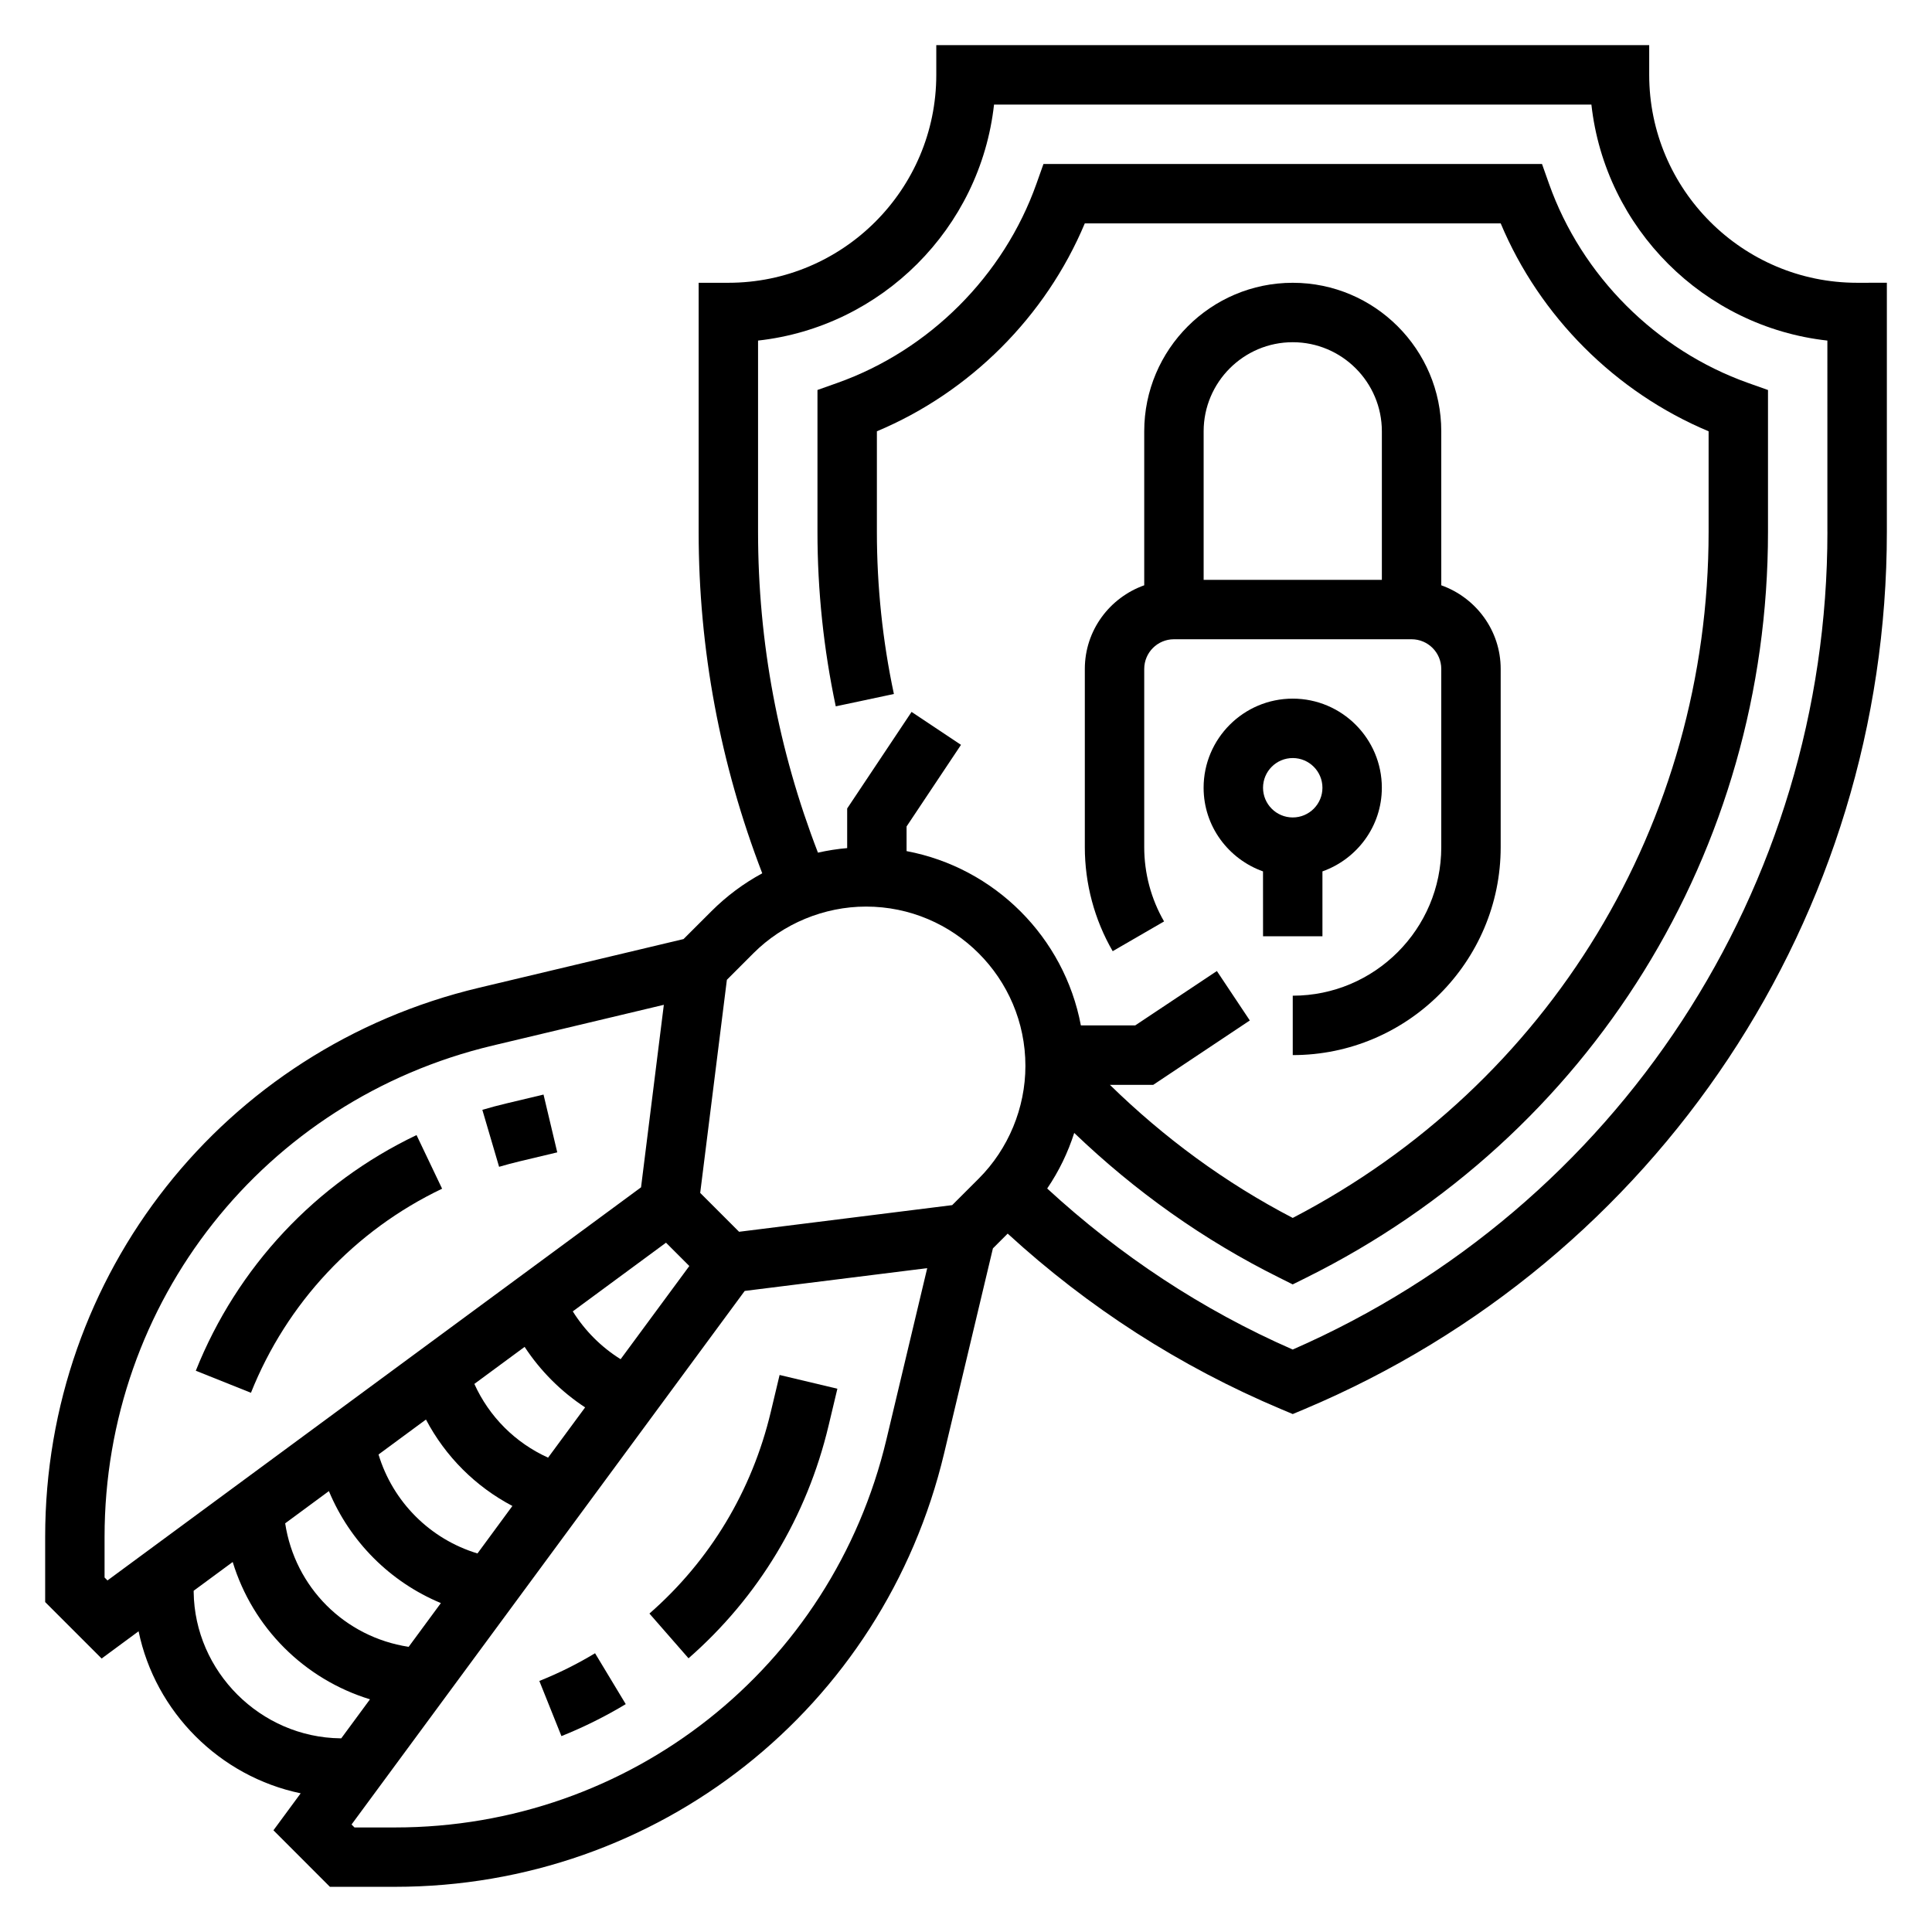
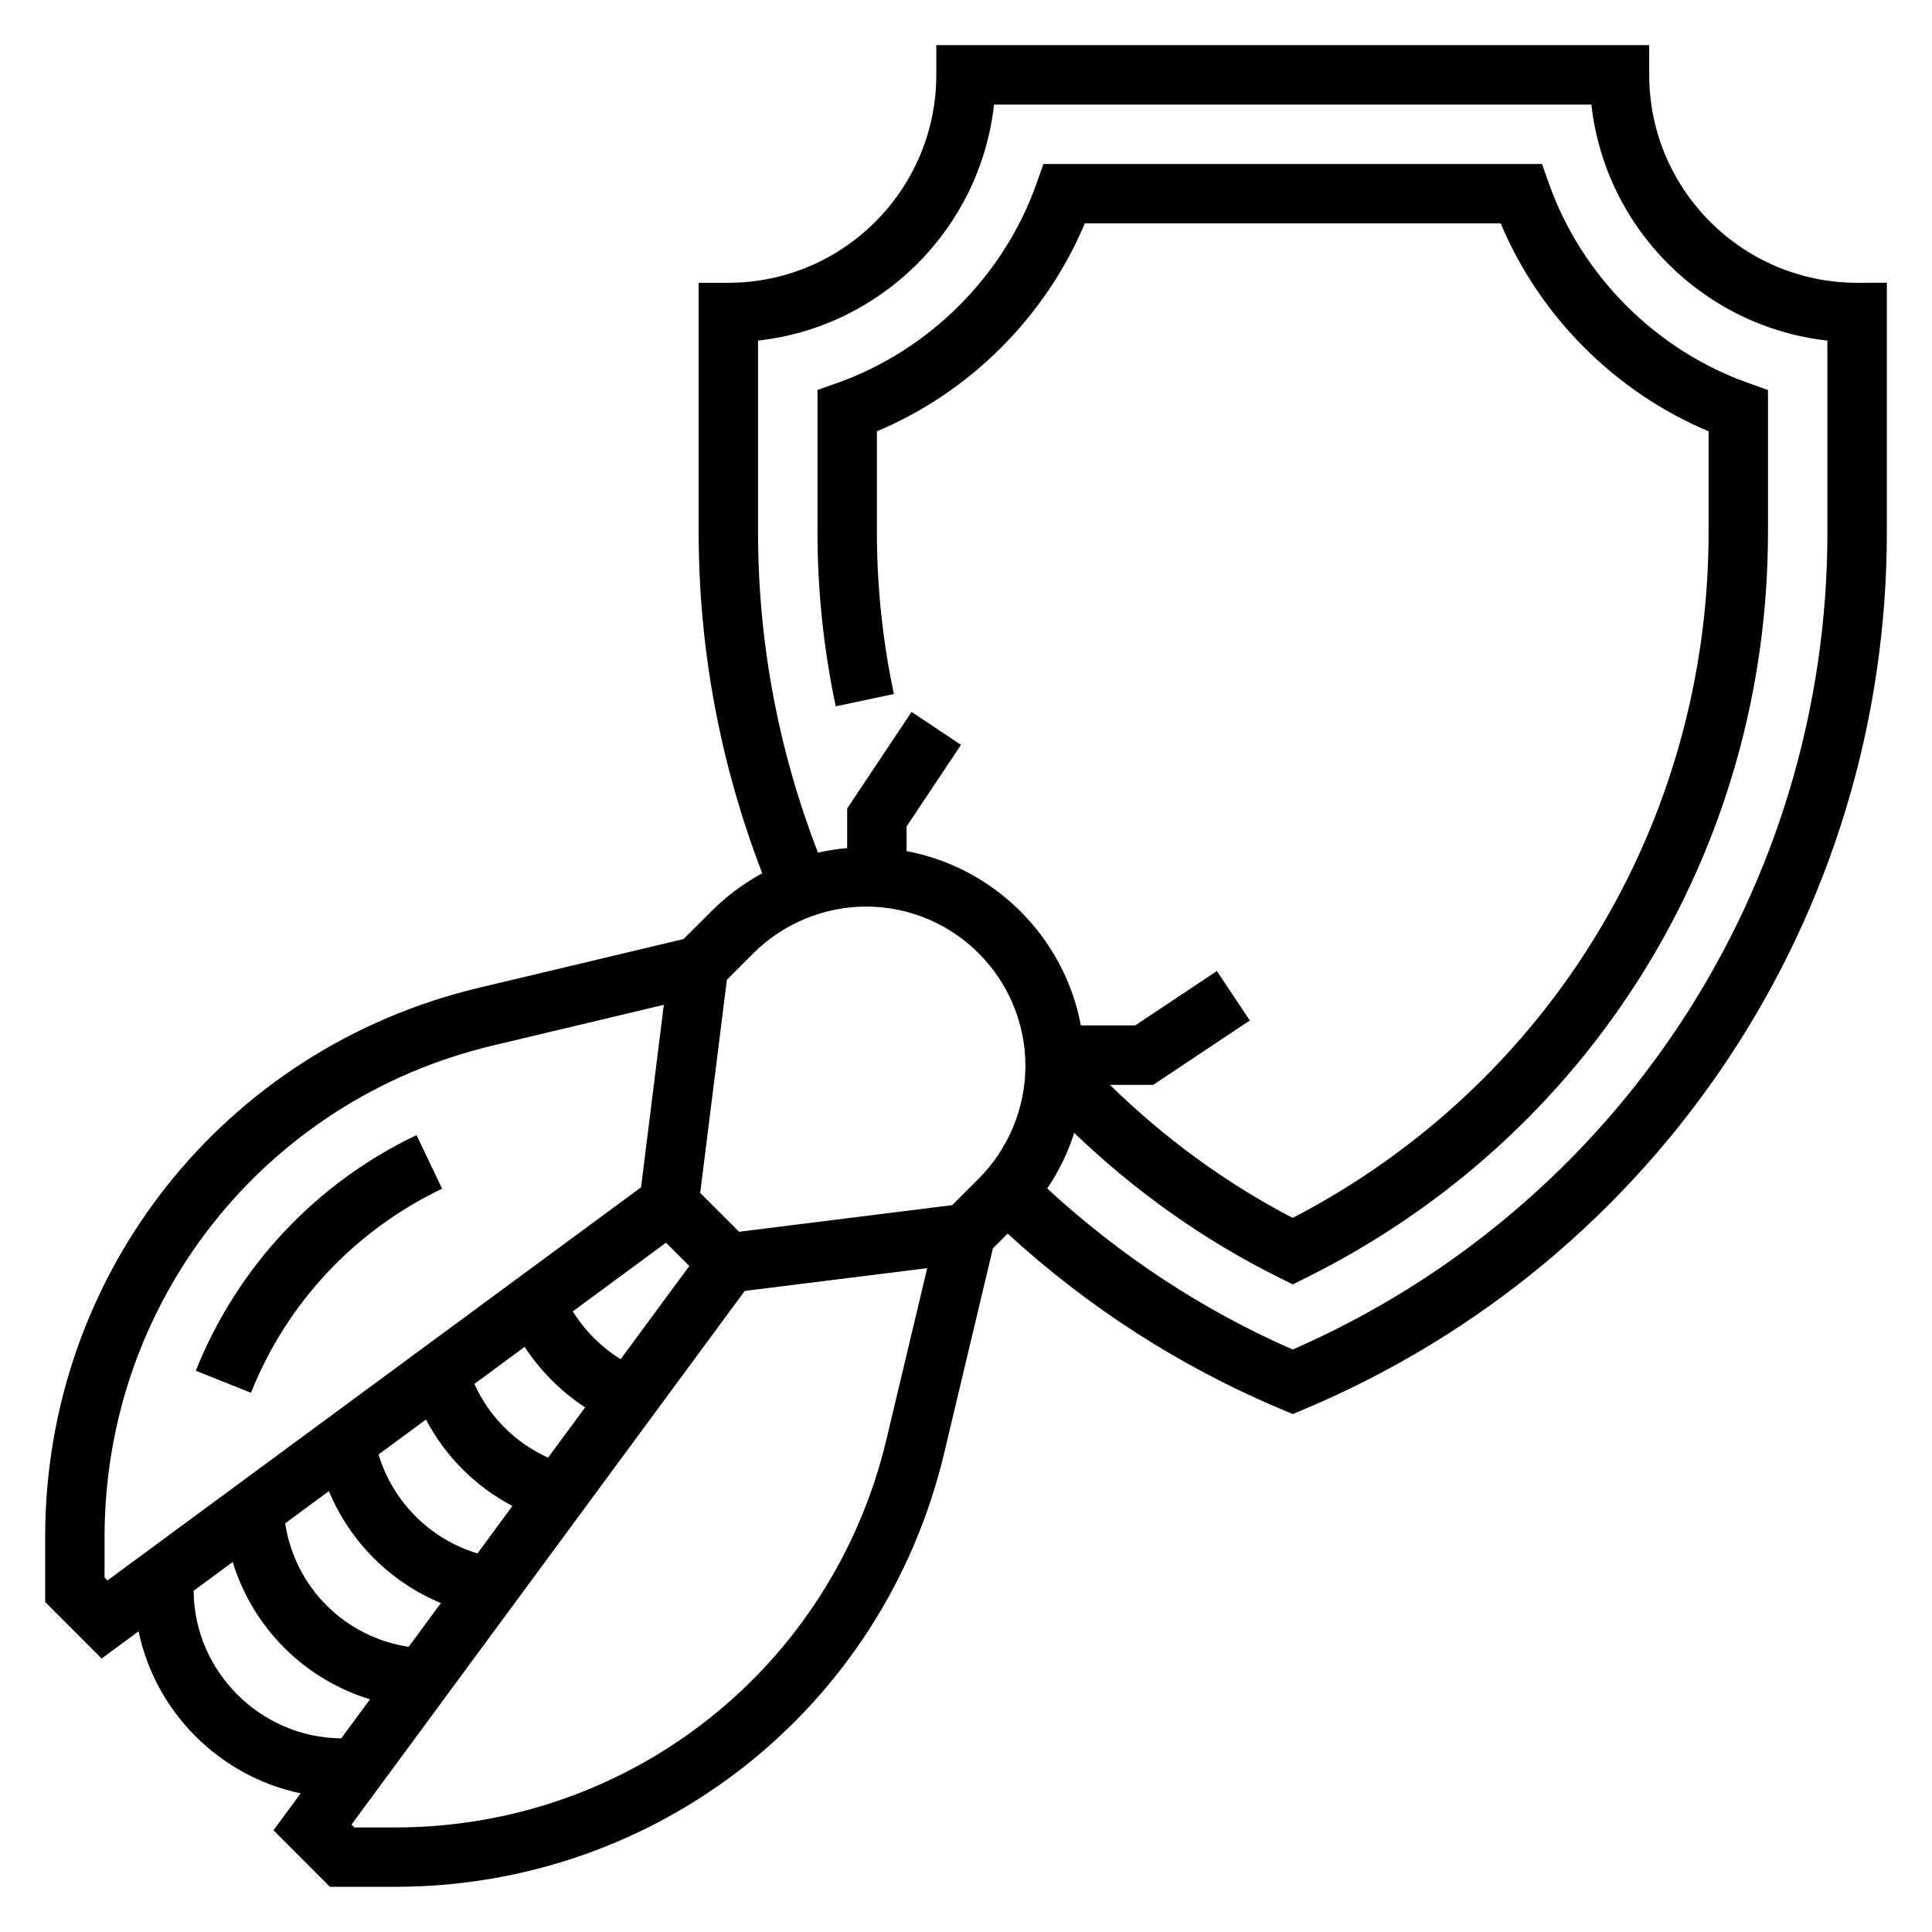
<svg xmlns="http://www.w3.org/2000/svg" fill="#000000" width="800px" height="800px" version="1.1" viewBox="144 144 512 512">
  <g>
-     <path d="m348.27 518.16c-4.977 20.926-16.098 39.406-32.164 53.449l10.359 11.855c18.539-16.215 31.379-37.535 37.117-61.66l2.332-9.777-15.312-3.644z" />
-     <path d="m286.93 589.47 5.856 14.617c5.91-2.371 11.645-5.219 17.043-8.477l-8.133-13.484c-4.676 2.828-9.641 5.297-14.766 7.344z" />
    <path d="m195.89 507.26 14.617 5.84c9.508-23.812 27.504-43.027 50.656-54.082l-6.777-14.211c-26.742 12.773-47.508 34.957-58.496 62.453z" />
-     <path d="m288.04 434.07-9.84 2.348c-2.148 0.504-4.273 1.078-6.375 1.699l4.441 15.098c1.82-0.527 3.684-1.039 5.566-1.48l9.848-2.348z" />
    <path d="m636.16 218.94c-30.379 0-55.105-24.727-55.105-55.105v-7.871h-188.93v7.871c0 30.379-24.727 55.105-55.105 55.105h-7.871v66.008c0 31.156 5.715 61.551 16.855 90.488-4.894 2.644-9.438 6.016-13.484 10.059l-7.375 7.367-54.246 12.914c-67.668 16.113-114.93 75.949-114.93 145.5v17.285l14.965 14.965 9.793-7.219c4.434 21.418 21.492 38.484 42.957 42.941l-7.219 9.801 14.965 14.977h17.285c69.559 0 129.39-47.262 145.5-114.93l12.918-54.262 3.914-3.914c21.355 19.578 45.672 35.242 72.484 46.531l3.062 1.289 3.055-1.281c93.789-39.492 154.39-130.75 154.39-232.52v-66.008zm-299.53 184.72 7.031-7.039c7.863-7.863 18.742-12.367 29.855-12.367 23.285 0 42.227 18.941 42.227 42.227 0 11.117-4.504 21.996-12.367 29.859l-7.039 7.031-56.473 7.062-10.305-10.305zm-84.332 176.77c-16.965-2.598-30.133-15.77-32.723-32.73l11.586-8.543c5.582 13.422 16.254 24.098 29.676 29.676zm18.238-24.75c-12.555-3.793-22.418-13.656-26.223-26.223l12.57-9.266c5.164 9.801 13.113 17.75 22.906 22.906zm18.711-25.387c-8.691-3.93-15.609-10.848-19.539-19.539l13.32-9.816c4.18 6.367 9.66 11.855 16.035 16.035zm19.223-26.09c-5.133-3.203-9.469-7.543-12.676-12.676l24.703-18.199 6.18 6.18zm-136.76 57.852v-10.77c0-62.234 42.281-115.77 102.82-130.19l45.391-10.809-6.039 48.367-141.4 104.18zm62.504 42.621c-21.191-0.246-38.645-17.695-38.891-38.801v-0.309l10.344-7.621c5.328 17.422 18.965 31.055 36.383 36.391l-7.617 10.34zm14.5 23.617h-10.77l-0.781-0.781 104.19-141.4 48.367-6.039-10.809 45.391c-14.422 60.547-67.961 102.83-130.2 102.83zm379.57-343.34c0 94.301-55.504 178.98-141.7 216.69-24.043-10.516-45.801-24.953-65.07-42.676 3.102-4.559 5.496-9.508 7.164-14.73 16.09 15.422 34.258 28.395 54.402 38.391l3.5 1.754 3.496-1.738c75.539-37.504 122.46-113.26 122.46-197.69v-37.598l-5.242-1.859c-24.402-8.66-44.129-28.387-52.789-52.789l-1.859-5.25h-132.12l-1.859 5.242c-8.66 24.402-28.387 44.129-52.789 52.789l-5.242 1.859v37.598c0 15.539 1.629 31.094 4.848 46.242l15.406-3.273c-2.996-14.062-4.508-28.523-4.508-42.961v-26.656c24.68-10.344 44.754-30.418 55.098-55.098h110.22c10.344 24.68 30.418 44.754 55.098 55.098v26.656c0 77.105-42.125 146.41-110.21 181.81-17.926-9.32-34.094-21.238-48.453-35.266h11.477l25.602-17.066-8.73-13.098-21.645 14.41h-14.398c-4.402-23.363-22.836-41.793-46.191-46.191v-6.527l14.422-21.633-13.098-8.73-17.066 25.594v10.5c-2.629 0.219-5.203 0.637-7.746 1.203-10.496-27.18-15.871-55.73-15.871-85.008v-50.695c32.785-3.637 58.898-29.75 62.535-62.535h158.31c3.637 32.785 29.75 58.898 62.535 62.535l0.004 50.695z" />
-     <path d="m452.49 388.19c-3.438-5.953-5.258-12.754-5.258-19.68v-47.23c0-4.344 3.527-7.871 7.871-7.871h62.977c4.344 0 7.871 3.527 7.871 7.871v47.23c0 21.703-17.656 39.359-39.359 39.359v15.742c30.379 0 55.105-24.727 55.105-55.105v-47.23c0-10.25-6.606-18.91-15.742-22.168l-0.004-40.809c0-21.703-17.656-39.359-39.359-39.359s-39.359 17.656-39.359 39.359v40.809c-9.141 3.258-15.742 11.918-15.742 22.168v47.23c0 9.691 2.551 19.223 7.383 27.566zm34.102-153.5c13.02 0 23.617 10.598 23.617 23.617v39.359h-47.23v-39.359c0-13.023 10.594-23.617 23.613-23.617z" />
-     <path d="m494.46 374.93c9.141-3.258 15.742-11.918 15.742-22.168 0-13.02-10.598-23.617-23.617-23.617-13.02 0-23.617 10.598-23.617 23.617 0 10.25 6.606 18.91 15.742 22.168l0.008 17.191h15.742zm-7.871-30.039c4.344 0 7.871 3.527 7.871 7.871s-3.527 7.871-7.871 7.871-7.871-3.527-7.871-7.871 3.527-7.871 7.871-7.871z" />
  </g>
</svg>